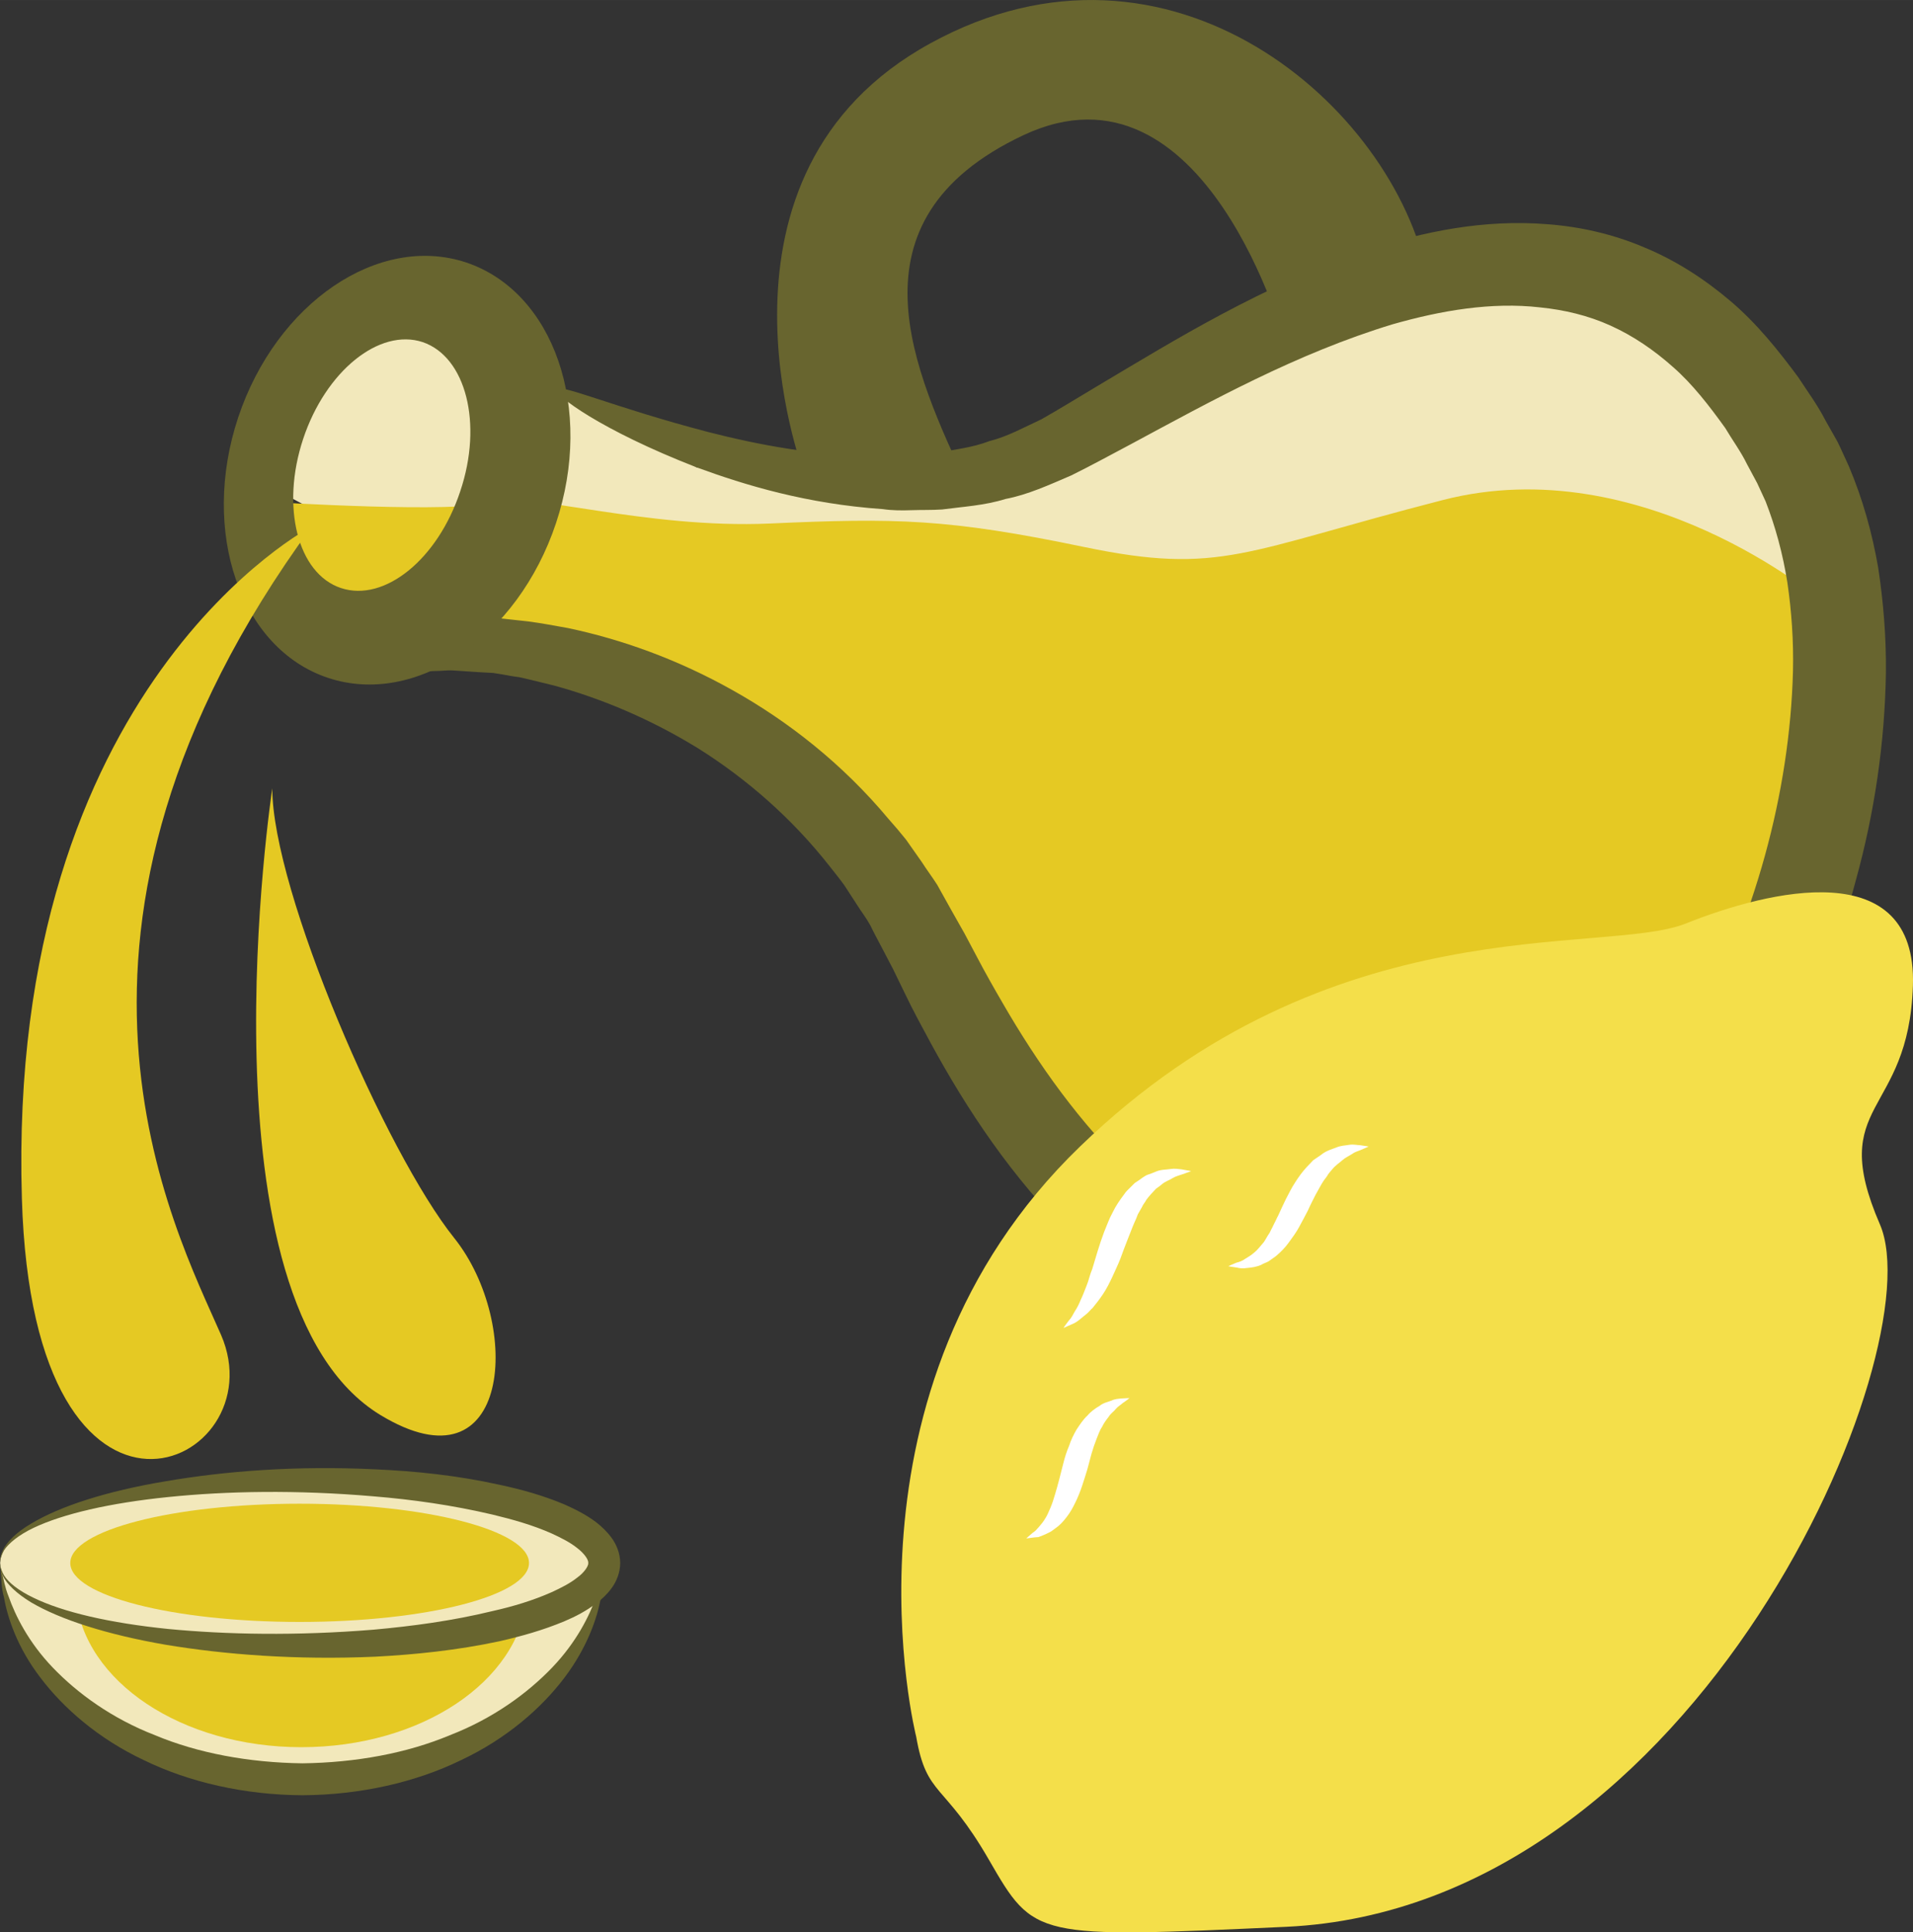
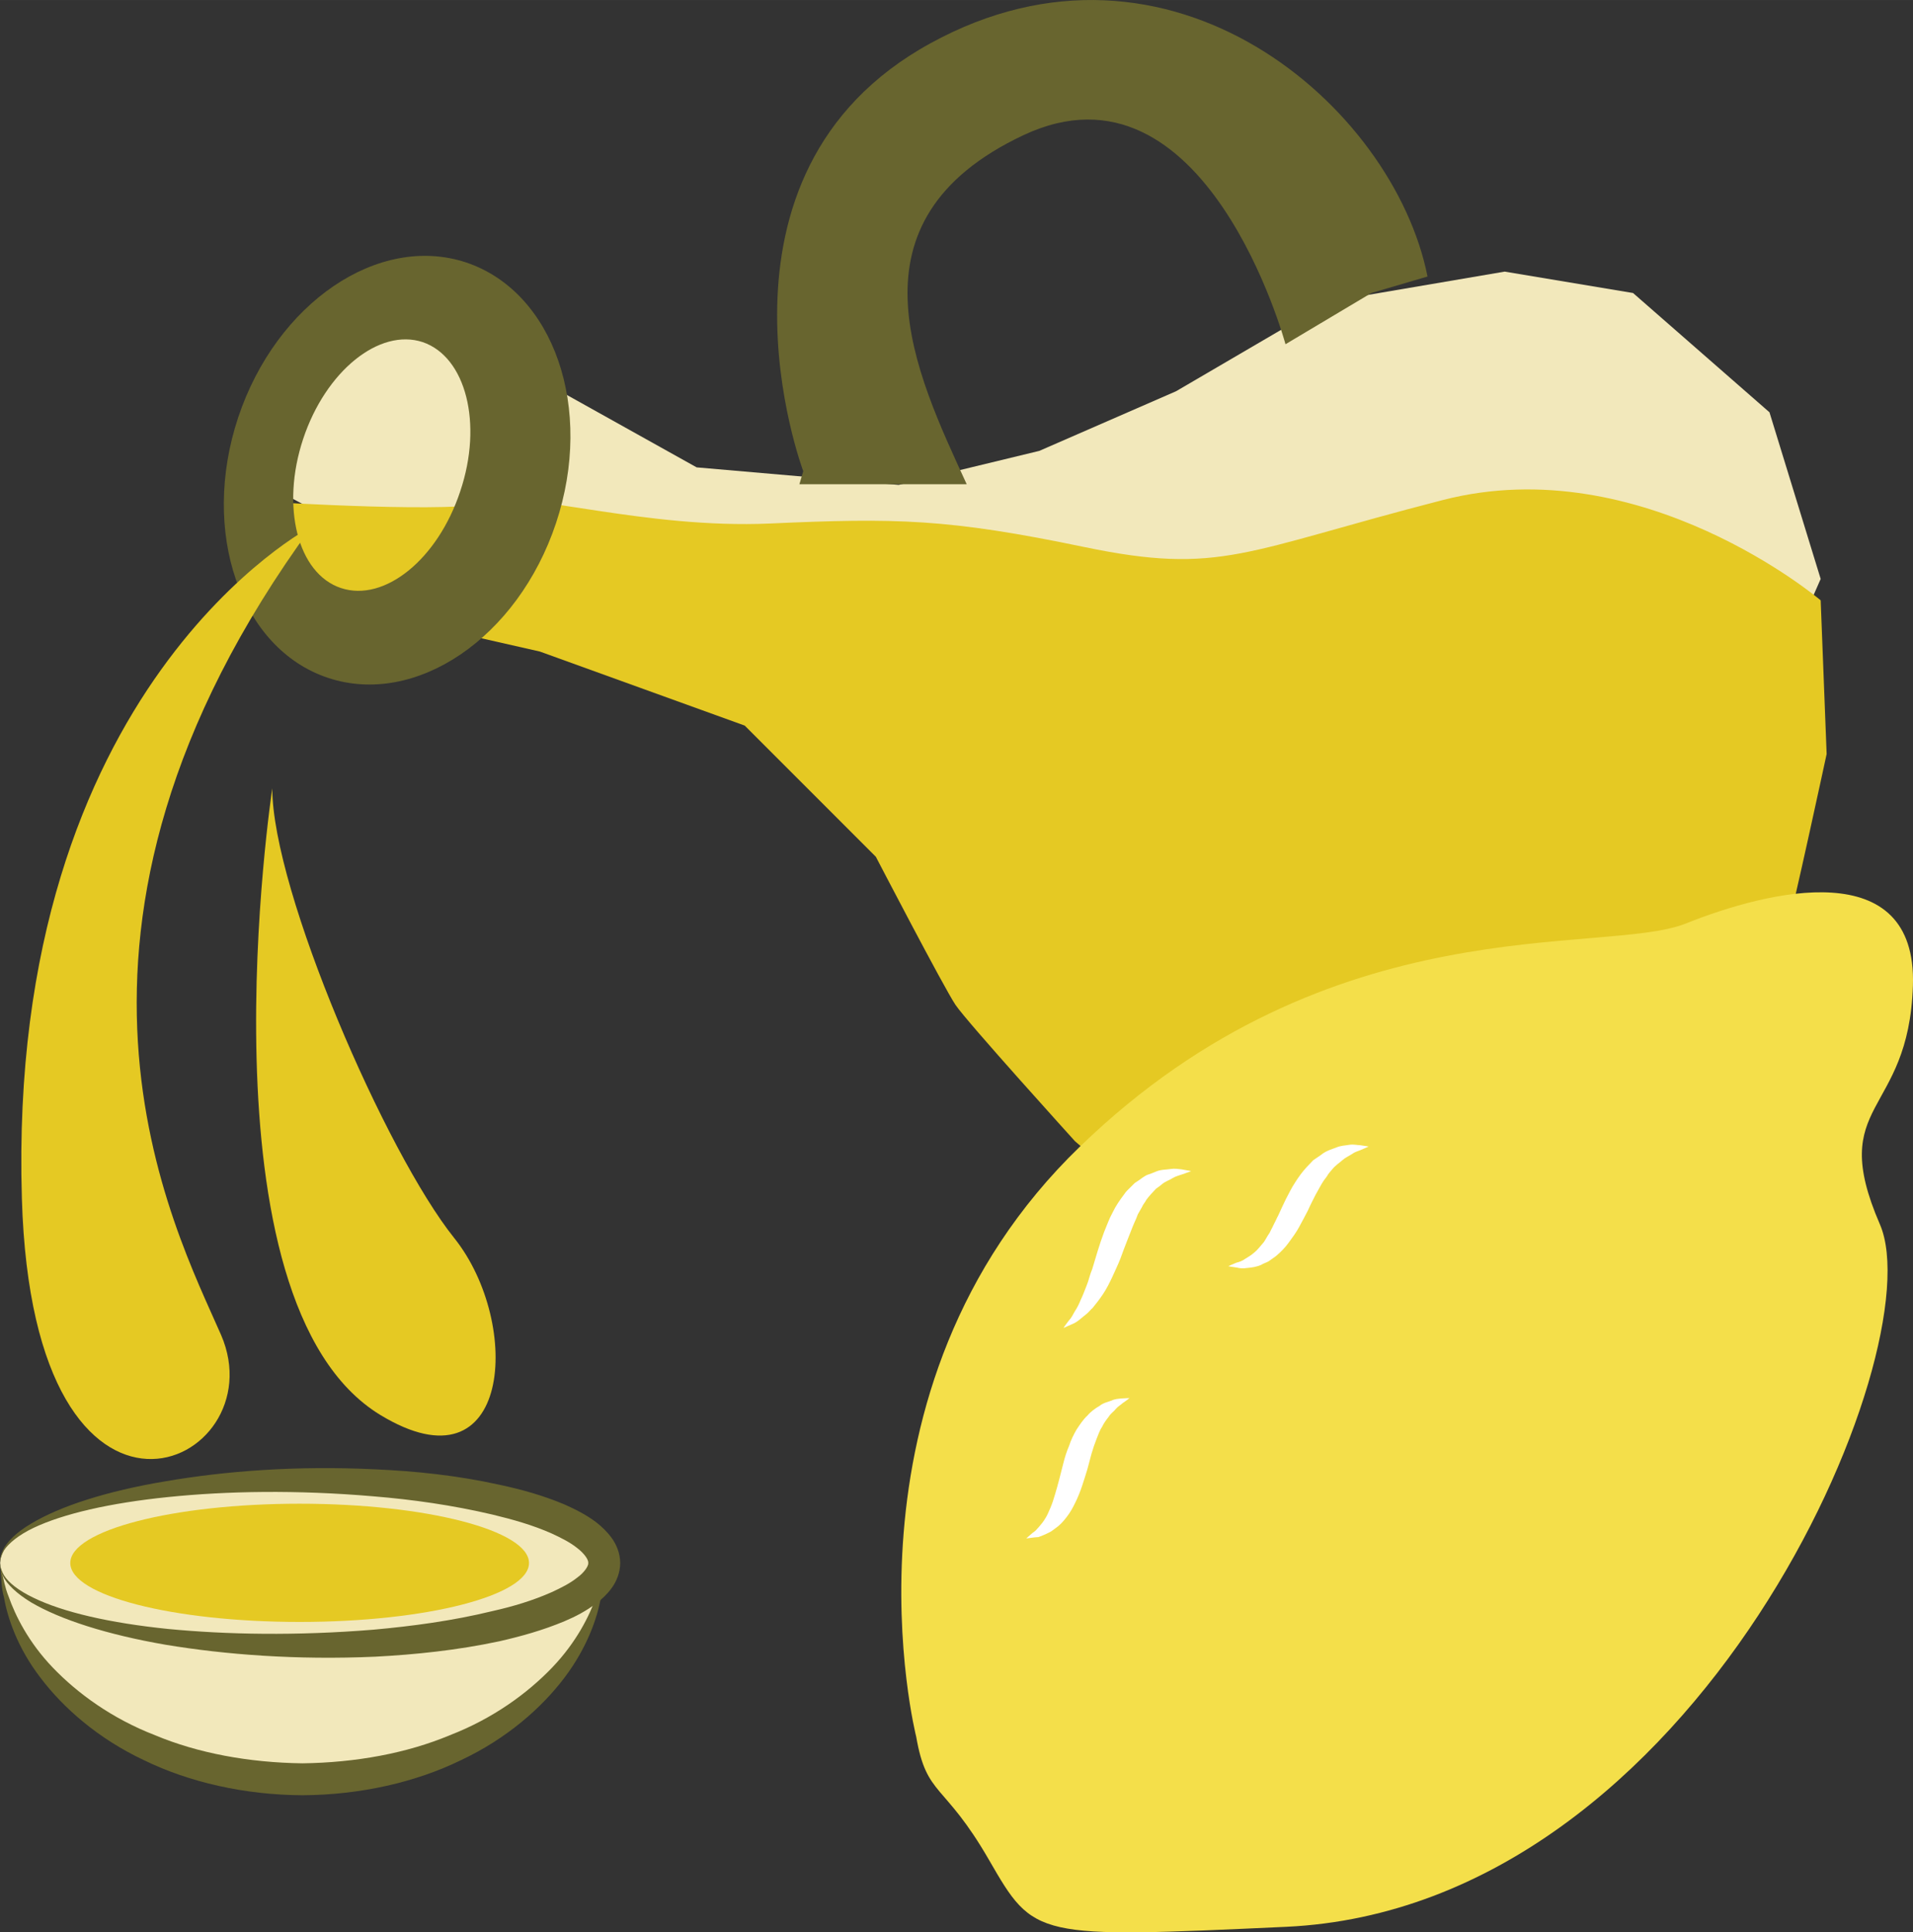
<svg xmlns="http://www.w3.org/2000/svg" xmlns:ns1="http://sodipodi.sourceforge.net/DTD/sodipodi-0.dtd" xmlns:ns2="http://www.inkscape.org/namespaces/inkscape" xml:space="preserve" width="54.546mm" height="55.08mm" version="1.1" style="clip-rule:evenodd;fill-rule:evenodd;image-rendering:optimizeQuality;shape-rendering:geometricPrecision;text-rendering:geometricPrecision" viewBox="0 0 5454.623 5507.95" id="svg38" ns1:docname="3107.svg" ns2:version="0.92.4 (5da689c313, 2019-01-14)">
  <rect x="0" y="0" width="5454.623" height="5507.95" fill="#333333" stroke="none" />
  <ns1:namedview pagecolor="#ffffff" bordercolor="#666666" borderopacity="1" objecttolerance="10" gridtolerance="10" guidetolerance="10" ns2:pageopacity="0" ns2:pageshadow="2" ns2:window-width="640" ns2:window-height="480" id="namedview40" showgrid="false" ns2:zoom="0.2102413" ns2:cx="100.77633" ns2:cy="91.721148" ns2:window-x="0" ns2:window-y="0" ns2:window-maximized="0" ns2:current-layer="svg38" />
  <defs id="defs4">
    <style type="text/css" id="style2">
   
    .fil3 {fill:white}
    .fil1 {fill:#68652F;fill-rule:nonzero}
    .fil2 {fill:#E5C923;fill-rule:nonzero}
    .fil0 {fill:#F2E8BB;fill-rule:nonzero}
    .fil4 {fill:#F4DF4A;fill-rule:nonzero}
   
  </style>
  </defs>
  <g id="Vrstva_x0020_1" transform="translate(-7833.626,-11768.838)">
    <path class="fil0" d="m 8594,13151 73,-401 267,-86 244,13 183,267 61,-65 398,222 576,50 401,-97 390,-170 438,-256 499,-85 366,61 389,340 146,475 -134,305 c 0,0 -1071,-219 -1132,-195 -61,24 -1570,24 -1607,24 -36,0 -919,-222 -919,-222 l -432,-70 z" id="path7" ns2:connector-curvature="0" style="fill:#f2e8bb;fill-rule:nonzero" />
    <path class="fil0" d="m 7835,16232 c 30,341 404,609 861,609 457,0 831,-268 861,-609 z" id="path9" ns2:connector-curvature="0" style="fill:#f2e8bb;fill-rule:nonzero" />
    <path class="fil1" d="m 9557,16232 c 0,0 0,8 -1,23 -2,15 -1,39 -9,67 -10,58 -39,143 -104,229 -65,86 -165,174 -295,235 -129,63 -287,99 -452,100 -165,-1 -323,-37 -452,-100 -130,-61 -230,-149 -295,-235 -66,-86 -94,-171 -104,-229 -8,-28 -7,-52 -9,-67 -1,-15 -1,-23 -1,-23 0,0 1,8 5,23 4,14 7,37 18,64 19,54 56,130 126,203 70,73 168,145 292,193 122,51 267,78 420,80 153,-2 298,-29 420,-80 124,-48 222,-120 292,-193 70,-73 107,-149 126,-203 11,-27 14,-50 18,-64 4,-15 5,-23 5,-23 z" id="path11" ns2:connector-curvature="0" style="fill:#68652f;fill-rule:nonzero" />
-     <path class="fil2" d="m 9336,16323 c -23,239 -302,426 -643,426 -341,0 -620,-187 -643,-426 l -16,-99 1308,-9 z" id="path13" ns2:connector-curvature="0" style="fill:#e5c923;fill-rule:nonzero" />
    <path class="fil2" d="m 13025,13480 c 0,0 -509,-432 -1077,-286 -568,146 -633,215 -1023,134 -389,-81 -538,-83 -895,-67 -357,16 -694,-93 -791,-61 -98,33 -627,0 -627,0 l 73,244 331,101 357,81 584,211 374,374 c 0,0 194,373 227,422 32,48 341,389 341,389 l 324,276 406,195 390,-97 422,-195 308,-309 c 0,0 163,-422 179,-470 16,-49 114,-504 114,-504 z" id="path15" ns2:connector-curvature="0" style="fill:#e5c923;fill-rule:nonzero" />
-     <path class="fil1" d="m 9421,12879 c 12,7 -14,79 -74,211 -30,66 -68,147 -114,241 -12,24 -24,48 -36,74 -6,11 -12,23 -18,36 -3,7 -7,14 -10,21 -6,14 -12,28 -19,43 -3,6 -6,13 -9,20 l -4,10 c -1,1 -2,3 -2,4 l 7,-1 c 34,-5 61,-8 100,-7 5,0 8,0 15,0 l 27,3 c 18,2 37,4 55,6 38,5 75,12 114,19 152,32 313,89 471,178 157,88 312,209 443,366 17,19 34,39 50,59 15,21 30,43 45,64 14,22 30,43 44,65 13,23 26,47 39,70 13,23 26,46 39,69 12,22 23,44 35,66 23,44 48,88 73,131 101,175 222,345 371,487 150,141 334,241 543,269 51,8 107,11 158,10 51,-1 102,-7 153,-18 101,-24 199,-69 290,-131 182,-126 334,-314 452,-526 178,-324 278,-690 287,-1036 2,-86 -4,-171 -16,-253 -13,-82 -34,-159 -62,-231 l -24,-52 -29,-54 c -18,-37 -42,-69 -62,-103 -46,-64 -94,-126 -149,-174 -55,-49 -114,-89 -178,-118 -64,-29 -132,-45 -201,-52 -139,-16 -283,9 -420,48 -274,83 -520,220 -747,342 -57,30 -113,61 -170,89 -63,27 -124,55 -187,67 -61,19 -122,22 -181,30 -29,2 -58,1 -86,2 -29,1 -56,1 -83,-3 -217,-15 -392,-68 -531,-119 -275,-107 -407,-207 -399,-222 10,-18 156,49 431,121 137,35 308,70 503,69 25,2 49,0 74,-3 25,-2 50,-3 75,-6 50,-10 102,-15 151,-34 52,-13 98,-39 148,-62 51,-29 105,-62 160,-95 222,-132 469,-286 775,-390 154,-49 324,-86 509,-71 92,7 186,28 275,66 90,37 173,91 247,154 74,63 135,139 192,216 26,40 55,79 77,122 l 35,62 c 11,22 21,46 32,69 40,94 67,192 84,290 15,99 23,199 22,298 -3,199 -32,399 -86,594 -52,196 -129,387 -229,571 -134,238 -308,458 -539,615 -115,78 -245,138 -382,168 -69,15 -139,23 -208,23 -69,0 -133,-4 -199,-15 -132,-20 -260,-62 -374,-123 -114,-61 -216,-138 -303,-223 -173,-171 -300,-363 -403,-552 -26,-48 -51,-94 -74,-142 -11,-23 -23,-47 -34,-70 -11,-21 -22,-42 -33,-63 -11,-21 -22,-41 -32,-62 -11,-20 -25,-38 -37,-57 -12,-19 -25,-38 -37,-57 -13,-18 -27,-35 -41,-53 -109,-139 -239,-251 -374,-336 -136,-84 -277,-143 -412,-180 -34,-8 -68,-17 -100,-24 -17,-2 -33,-5 -49,-8 l -25,-4 -37,-2 c -25,-2 -50,-3 -75,-5 -11,-1 -25,0 -39,1 -14,0 -28,1 -42,2 -55,2 -104,5 -151,9 l 1,-11 c 2,-5 6,-11 9,-17 l 20,-34 c 13,-22 26,-44 39,-65 24,-42 49,-82 72,-121 20,-33 39,-65 57,-96 15,-24 30,-47 44,-70 56,-89 104,-164 144,-224 80,-120 128,-181 139,-175 z" id="path17" ns2:connector-curvature="0" style="fill:#68652f;fill-rule:nonzero" />
    <path class="fil1" d="m 9146,13169 c -64,194 -216,317 -340,276 -124,-41 -172,-232 -108,-425 64,-193 217,-317 341,-276 123,42 172,232 107,425 z m 17,-652 c -250,-83 -541,115 -650,441 -109,327 6,660 256,743 250,83 541,-114 650,-441 109,-327 -6,-659 -256,-743 z" id="path19" ns2:connector-curvature="0" style="fill:#68652f;fill-rule:nonzero" />
    <path class="fil1" d="m 10124,13112 c 0,0 -319,-847 363,-1220 682,-374 1320,178 1417,665 l -160,47 -245,146 c 0,0 -227,-840 -747,-596 -519,244 -308,677 -162,995 h -477 z" id="path21" ns2:connector-curvature="0" style="fill:#68652f;fill-rule:nonzero" />
    <path class="fil2" d="m 8723,13269 c 0,0 -871,451 -827,1916 32,1087 730,763 568,389 -134,-307 -585,-1152 259,-2305 z" id="path23" ns2:connector-curvature="0" style="fill:#e5c923;fill-rule:nonzero" />
    <path class="fil2" d="m 8610,14016 c 0,0 -222,1463 308,1786 374,227 406,-260 211,-504 -195,-243 -519,-990 -519,-1282 z" id="path25" ns2:connector-curvature="0" style="fill:#e5c923;fill-rule:nonzero" />
    <path class="fil0" d="m 7834,16224 c 0,-130 385,-236 861,-236 476,0 861,106 861,236 0,130 -385,235 -861,235 -476,0 -861,-105 -861,-235 z" id="path27" ns2:connector-curvature="0" style="fill:#f2e8bb;fill-rule:nonzero" />
    <path class="fil1" d="m 7834,16224 c 0,-1 -1,14 11,35 13,21 42,44 84,64 84,41 217,72 384,89 166,16 366,20 586,2 110,-10 224,-25 339,-53 58,-13 115,-30 169,-54 26,-12 52,-25 72,-41 21,-15 33,-34 32,-42 1,-9 -11,-27 -32,-43 -20,-16 -46,-29 -72,-41 -54,-24 -111,-40 -169,-54 -115,-27 -229,-43 -339,-52 -220,-19 -420,-15 -586,2 -167,17 -300,48 -384,88 -42,20 -71,44 -84,64 -12,22 -11,36 -11,36 0,0 -3,-14 8,-37 11,-23 39,-51 80,-75 83,-50 216,-93 384,-121 169,-29 372,-45 598,-34 113,5 232,17 354,44 61,13 123,30 185,56 31,14 62,29 92,52 15,12 30,26 43,44 13,18 24,43 24,71 0,28 -11,53 -24,71 -13,18 -28,32 -43,43 -30,23 -61,39 -92,52 -62,26 -124,43 -185,57 -122,26 -241,38 -354,44 -226,10 -429,-6 -598,-34 -168,-29 -301,-72 -384,-121 -41,-25 -69,-52 -80,-75 -11,-24 -8,-38 -8,-37 z" id="path29" ns2:connector-curvature="0" style="fill:#68652f;fill-rule:nonzero" />
    <path class="fil2" d="m 8034,16224 c 0,-93 293,-169 654,-169 361,0 654,76 654,169 0,93 -293,168 -654,168 -361,0 -654,-75 -654,-168 z" id="path31" ns2:connector-curvature="0" style="fill:#e5c923;fill-rule:nonzero" />
    <path class="fil3" d="m 10938,16503 c 323,-76 792,-479 861,-819 25,-124 78,-761 47,-888 l -9,-28 c -271,239 -1100,258 -1100,770 0,358 -74,742 201,965 z" id="path33" ns2:connector-curvature="0" style="fill:#ffffff" />
    <path class="fil4" d="m 11713,15047 c -7,3 -16,5 -24,11 -9,6 -19,10 -28,18 -9,8 -20,15 -28,25 -4,5 -9,10 -13,16 -3,6 -8,11 -12,17 -8,12 -15,26 -23,40 -7,14 -15,29 -22,45 -8,15 -16,31 -25,47 -8,15 -19,30 -30,45 -10,14 -23,27 -36,38 -7,5 -14,10 -21,15 -7,4 -15,6 -21,10 -13,6 -28,8 -40,9 -12,2 -22,1 -29,-1 -16,-2 -25,-4 -25,-4 0,0 8,-4 23,-10 8,-2 17,-5 25,-11 8,-5 17,-10 26,-18 9,-7 16,-17 25,-27 4,-4 7,-11 11,-17 3,-6 8,-11 11,-19 3,-6 7,-13 10,-20 4,-7 7,-15 11,-22 7,-15 14,-31 22,-47 8,-15 16,-32 26,-47 10,-16 21,-31 33,-44 7,-7 13,-14 19,-20 7,-5 15,-10 22,-15 13,-11 29,-16 43,-21 13,-6 27,-6 38,-8 12,-2 22,1 30,1 16,2 25,4 25,4 0,0 -9,4 -23,10 z m -508,69 c -8,3 -18,5 -28,11 -9,6 -21,9 -31,18 -5,4 -10,8 -16,12 -5,5 -9,10 -14,15 l -7,8 -7,9 c -3,7 -9,12 -12,20 -4,7 -8,14 -12,21 -3,8 -6,16 -10,24 -7,16 -13,33 -20,50 -7,18 -14,36 -20,53 -7,18 -16,36 -23,52 -8,17 -16,33 -26,48 -10,15 -20,28 -30,40 -6,5 -10,11 -16,16 -5,4 -11,9 -16,13 -9,8 -18,14 -26,17 -16,7 -25,11 -25,11 0,0 5,-8 16,-22 6,-6 11,-16 16,-25 6,-9 12,-20 17,-33 6,-12 11,-26 17,-41 6,-14 9,-31 16,-47 10,-33 20,-69 34,-106 8,-19 14,-37 24,-55 9,-19 21,-36 33,-52 5,-8 13,-15 20,-22 l 10,-10 12,-8 c 8,-6 15,-11 23,-15 9,-3 17,-6 24,-9 15,-7 31,-6 43,-8 12,-2 23,0 32,1 18,3 27,5 27,5 0,0 -10,4 -25,9 z m -170,652 c -5,5 -13,9 -19,16 -6,8 -15,13 -21,23 -7,9 -14,18 -19,29 -7,10 -11,23 -16,35 -5,13 -10,27 -14,41 -4,15 -8,30 -12,45 -10,32 -19,64 -34,94 -7,15 -15,29 -25,42 -10,13 -20,24 -32,32 -6,4 -10,8 -16,11 -6,3 -12,6 -17,8 -5,2 -10,4 -15,6 -4,0 -8,1 -12,1 -14,2 -23,3 -23,3 0,0 6,-6 18,-16 3,-2 6,-4 9,-7 3,-3 6,-7 9,-10 6,-7 12,-14 18,-24 6,-9 10,-20 15,-31 5,-12 9,-24 13,-38 4,-13 8,-28 12,-43 4,-15 8,-31 12,-47 4,-16 9,-32 16,-48 5,-16 13,-32 21,-46 10,-15 19,-29 31,-40 10,-12 23,-21 35,-28 11,-9 24,-11 34,-15 10,-5 20,-5 27,-6 15,-1 24,-1 24,-1 0,0 -7,6 -19,14 z m 2253,-1190 c 12,-376 -412,-271 -647,-177 -235,94 -1011,-58 -1728,636 -718,693 -467,1682 -467,1682 30,173 79,128 208,352 129,223 129,223 847,190 1181,-55 1846,-1648 1693,-2002 -153,-353 82,-305 94,-681 z" id="path35" ns2:connector-curvature="0" style="fill:#f4df4a;fill-rule:nonzero" />
  </g>
</svg>